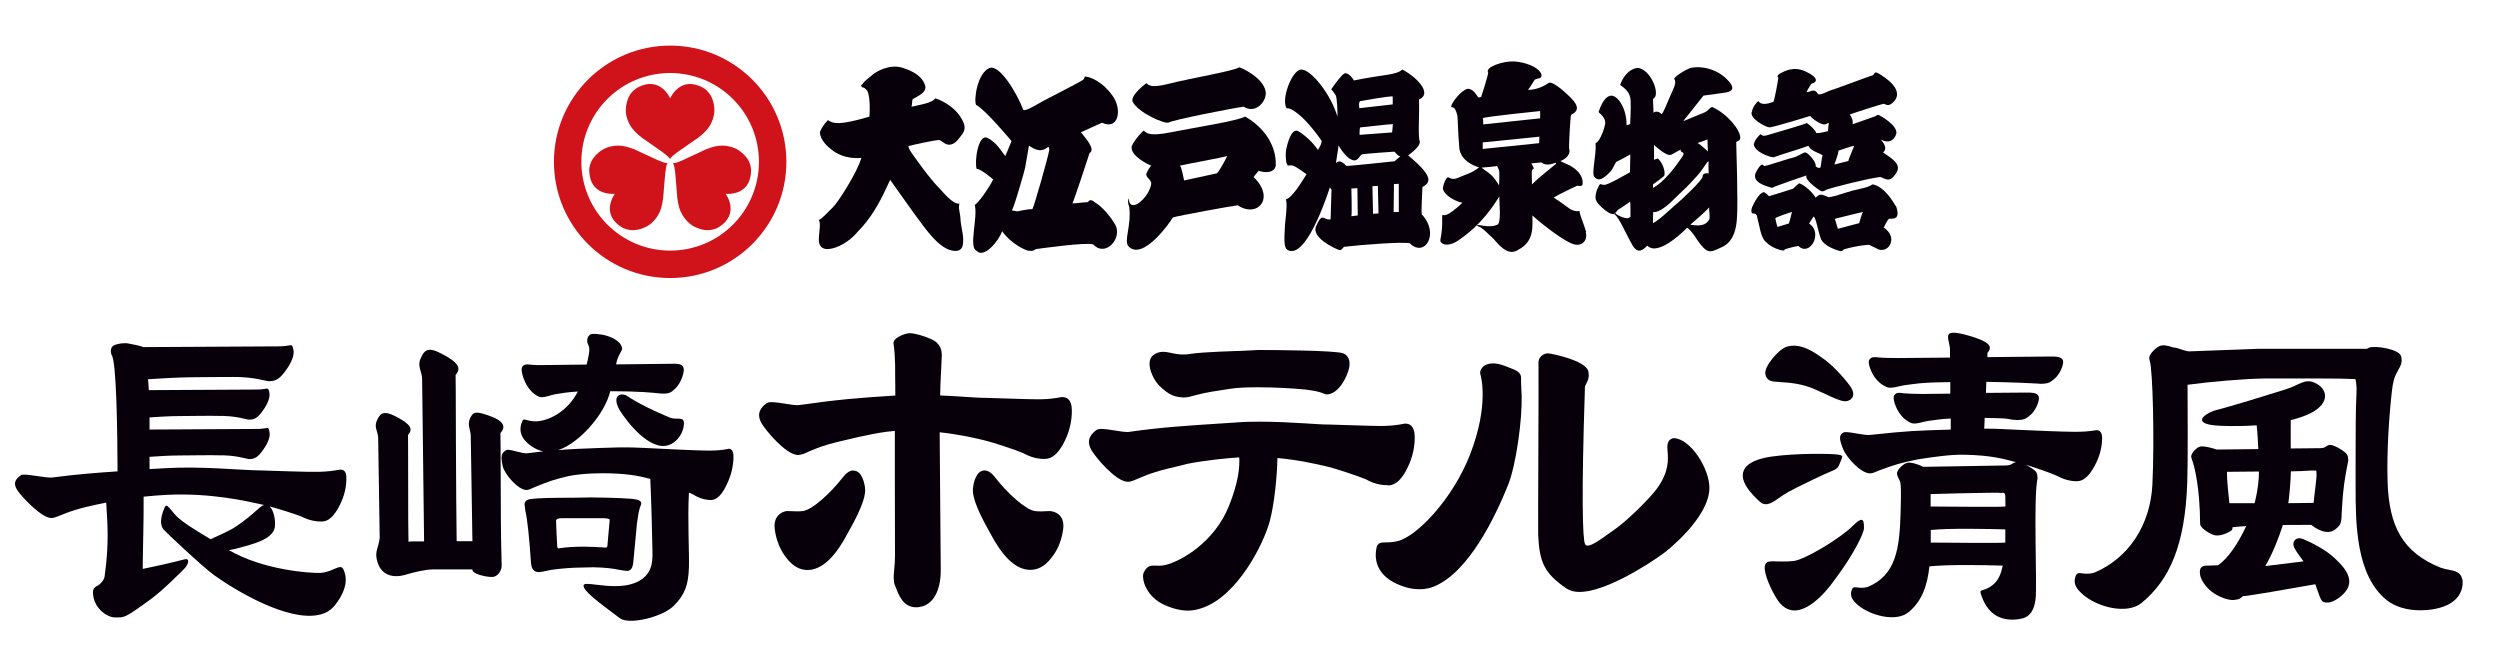
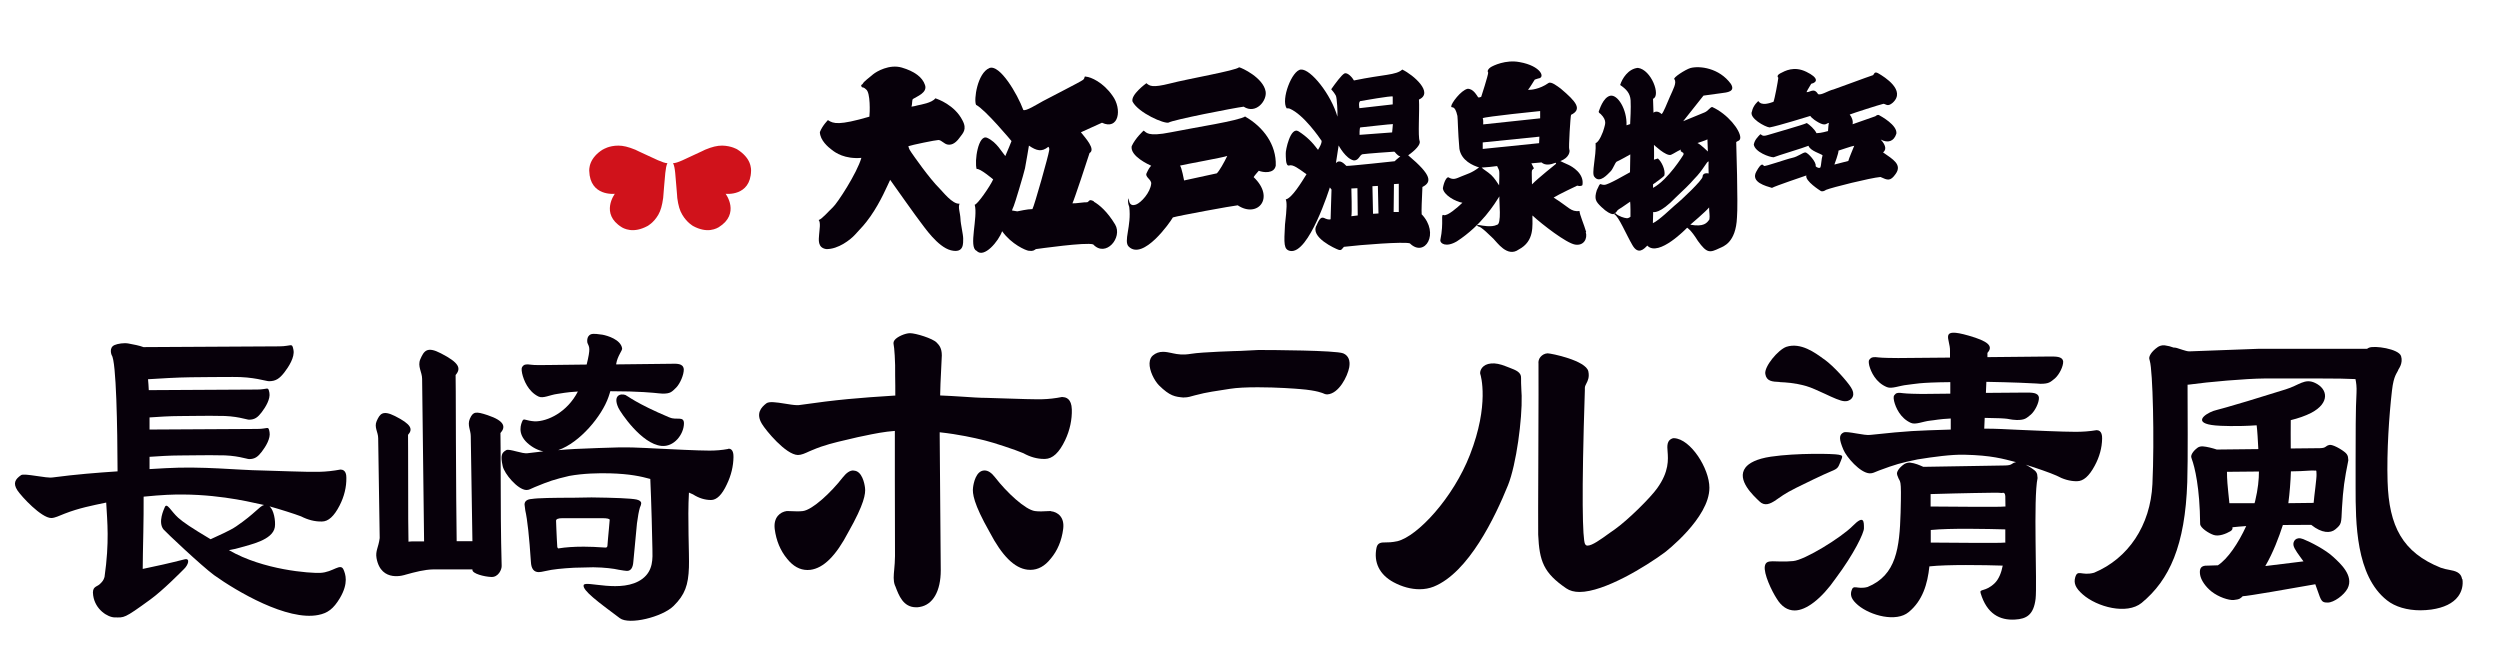
<svg xmlns="http://www.w3.org/2000/svg" id="_レイヤー_2" data-name="レイヤー 2" viewBox="0 0 165 44">
  <defs>
    <style>
      .cls-1 {
        fill: none;
      }

      .cls-1, .cls-2, .cls-3 {
        stroke-width: 0px;
      }

      .cls-2 {
        fill: #d0121b;
      }

      .cls-3 {
        fill: #07000a;
      }
    </style>
  </defs>
  <g id="logo">
    <g>
      <g>
        <path class="cls-3" d="M127.43,33.22c0,.3,0-.14,0,0h0Z" />
        <path class="cls-3" d="M122.28,34.71c-.76.77-3.16,2.25-3.93,2.32-1.22.12-1.77-.19-1.87.33-.09.5.45,1.64.79,2.16.31.51.71.77,1.18.77.76,0,1.77-.77,2.7-2.11,1.22-1.63,1.87-3,1.87-3.31,0-.43.02-.93-.74-.16Z" />
        <path class="cls-3" d="M137.08,31.76c.42,0,.8-.33,1.17-1.02.32-.59.48-1.19.49-1.79,0-.15,0-.55-.36-.56,0,0,0,0,0,0-.47.08-.94.11-1.39.11-.87,0-2.81-.09-3.73-.13-.9-.04-1.47-.08-2.3-.08l.03-.71c1.78.02,1.56.1,1.85.12.13.01.22.02.27.02.54,0,.62-.11.93-.36.27-.24.54-.78.53-1.11-.04-.36-.48-.34-.94-.34l-2.56.02.03-.73c1.68.03,3.05.09,3.29.11.14.01.23.02.28.02.57,0,.65-.11.96-.36.28-.25.55-.78.54-1.11-.05-.36-.5-.33-.98-.33l-4.02.04v-.28c.41-.45.05-.77-1.24-1.14-1.99-.57-1.2.23-1.23,1.01v.44s-3.42.03-3.42.03c-.32,0-1.07-.01-1.29-.04-.29-.04-.44-.02-.52.05-.16.13-.15.22-.1.48.11.42.43,1.13,1.17,1.43.32.13.82-.1,1.33-.15.49-.05.72-.16,2.85-.18v.76s-1.87.02-1.87.02c-.3,0-1.03-.02-1.24-.05-.28-.04-.42-.03-.5.04-.15.13-.15.22-.1.48.1.42.41,1.13,1.11,1.44.31.14.79-.1,1.28-.15.33-.03.54-.1,1.35-.14v.73s0,0,0,0c-2.41.08-2.65.07-5.29.35-.39.07-1.55-.27-1.78-.16-.32.15-.31.45-.01,1.15.2.47,1.09,1.52,1.73,1.55.23,0,.27-.06.62-.19,1.08-.4,1.42-.5,2.54-.73,1.05-.17,2.24-.33,3.08-.31,1.81.04,2.56.27,3.42.49-.34.07-.21.21-.72.22l-5.4.09c-.25-.11-.53-.24-.88-.28-.15-.01-.3.05-.38.1-.38.26-.52.55-.47.68,0,.03.02.09.03.1.17.54.27-.08.2,2.43-.07,2.3-.27,4.12-2.18,4.9-.71.19-.94-.22-1.07.27-.08.31.02.57.44.93.82.69,2.52,1.14,3.34.46.92-.75,1.25-1.86,1.37-3.02,1.19-.13,3.63-.09,4.84-.05-.09.47-.26.9-.54,1.17-.61.58-1.01.34-.92.64.41,1.38,1.27,1.81,2.27,1.75.77-.04,1.23-.32,1.36-1.37.11-.98-.16-6.62.13-7.97-.02-.22-.01-.27-.11-.42-.07-.1-.37-.3-.67-.46.68.21,1.63.54,2.03.72.44.24.88.37,1.33.37ZM132.17,32.52c.11,0,.16.03.18.22,0,.09.01.36.01.69-.02,0-.03,0-.05,0-.35.05-3.85,0-4.89,0,0-.1,0-.17,0-.2,0-.04,0-.08,0-.14,0-.15,0-.32,0-.48.71-.02,2.54-.07,2.86-.07,1.18-.01,1.51-.04,1.88,0ZM132.32,35.81c-.35.05-3.84,0-4.89,0,0-.26,0-.52,0-.77v-.06c1.26-.13,3.78-.07,4.92-.04,0,.15,0,.28,0,.36,0,.12,0,.3,0,.52,0,0,0,0-.01,0Z" />
        <path class="cls-3" d="M117.47,25.22c.4.02.95.04,1.74.26.32.09.79.31,1.23.51.55.26,1.03.48,1.3.49.09,0,.18,0,.26-.04.14-.05.24-.15.29-.28.06-.17.02-.37-.13-.6-.27-.42-1.12-1.38-1.74-1.83l-.09-.06c-.52-.38-1.48-1.09-2.43-.78-.54.19-1.47,1.3-1.39,1.79.08.49.46.51.94.53Z" />
        <path class="cls-3" d="M117.23,32.99c.34-.22.47-.37,1.33-.8.35-.18,1.86-.91,2.31-1.09.45-.18.45-.26.6-.62.18-.42.15-.41-.12-.47-.31-.07-2.78-.12-4.47.13-.95.14-1.46.43-1.68.72-.62.82.55,1.87.91,2.22.35.35.71.19,1.11-.08Z" />
        <path class="cls-3" d="M154.01,36.77c-.52-.49-1.52-1-2-1.19-.48-.19-.69.15-.64.41.05.26.36.64.66,1.06l-2.52.31c.52-.89.9-1.91,1.16-2.71.73-.01,1.4-.01,1.87-.01.71.57,1.28.56,1.59.3.43-.36.39-.39.44-1.4.08-1.31.16-1.87.42-3.16-.02-.21-.01-.26-.1-.4-.1-.17-.81-.62-1.11-.62-.35.06-.2.21-.67.22l-1.92.02c0-.66-.01-1.33,0-1.87.49-.12.96-.28,1.35-.48,1.24-.65,1.11-1.58.25-1.98-.68-.32-1.05.16-1.94.43-4.24,1.33-4.58,1.35-4.76,1.42-.61.22-1.4.82.13.96.28.03,1.42.08,2.72-.01.05.4.08,1,.11,1.57l-2.74.03c-.27-.09-.65-.19-.93-.21-.14-.01-.28.04-.34.09-.34.25-.46.52-.41.65,0,.02.03.08.03.1.19.51.53,1.88.55,4.28,0,.25.56.62.9.73.34.11.81-.08,1.1-.25.13-.08.15-.17.13-.26.23-.03.54-.05.91-.08-.52,1.14-1.23,2.18-1.87,2.59-.26.01-.53.02-.63.02-.24,0-.65-.03-.54.62.06.34.35.77.75,1.09.47.37,1.14.59,1.47.56.41-.04.45-.12.59-.25.31,0,3.15-.5,4.79-.79.38.99.32,1.22.82,1.21.4,0,1.07-.48,1.31-.93.44-.85-.51-1.68-.93-2.07ZM152.82,31.05c.09,0,.05.06.07.24.02.24-.15,1.4-.19,1.9-.41,0-1.01.01-1.67.02.09-.67.15-1.45.17-2.1,1.01-.01,1.3-.08,1.63-.05ZM147.14,33.21c-.05-.5-.1-.93-.13-1.32-.02-.25-.03-.53-.03-.75.43,0,1.28-.01,2.11-.02,0,.51-.06,1.16-.25,1.95-.01.04-.03.09-.04.14-.74,0-1.36,0-1.67,0Z" />
        <path class="cls-3" d="M162.5,38.23c-.07-.47-.48-.55-.85-.62-.17-.03-.36-.07-.56-.14-2.52-1.01-3.42-2.73-3.51-5.7-.06-1.99.1-4.33.29-5.99.12-1.05.34-1.13.43-1.4,0-.02.32-.4.17-.88-.16-.48-1.77-.71-2.12-.55-.05.02-.08.04-.12.07h-7.15s-4.59.17-4.59.17c-.12,0-.28-.05-.44-.1-.34-.12-.48-.16-.59-.15-.18-.07-.38-.12-.6-.15-.17-.02-.35.05-.44.11-.45.31-.62.65-.56.81.01.03.03.11.03.12.19.64.31,5.12.17,8.12-.13,2.74-1.6,4.91-3.85,5.85-.84.23-1.09-.26-1.25.32-.1.37.02.69.5,1.11.94.83,2.91,1.36,3.89.56,1.83-1.51,2.87-3.78,3.01-7.97.05-1.39.02-5.08.02-5.96,0-.15,0-.31,0-.47.01,0,.03,0,.04,0h0c1.37-.19,3.81-.4,5.03-.41.42,0,3.28,0,3.69,0,.98,0,1.79.01,2.32.04.05.23.09.51.07.91-.06.95-.06,3.02-.06,4.53,0,.55,0,1.04,0,1.38v.33c0,2.32.01,5.83,2.07,7.45.54.43,1.33.66,2.21.66.24,0,.48-.02.72-.05.83-.12,1.43-.41,1.77-.87.24-.33.34-.73.28-1.14Z" />
        <path class="cls-3" d="M21.25,34.42c.42,0,.8-.35,1.16-1.05.31-.6.46-1.23.45-1.83,0-.15-.01-.55-.39-.55,0,0,0,0,0,0-.48.09-.95.14-1.41.15-.88.02-2.86-.07-3.8-.09-1.54-.02-3.9-.29-6.34-.15-.35.02-.7.04-1.05.06,0-.25,0-.52,0-.81.57-.04,1.37-.09,2-.09.6,0,2.02-.03,2.56-.01,1.17-.02,1.87.25,2.01.25.38,0,.58-.15.84-.49.26-.34.59-.88.51-1.29-.08-.45-.09-.21-.8-.21-.59,0-5.56.03-7.12.04,0-.27,0-.53,0-.8.57-.04,1.36-.09,1.99-.09.61,0,2.02-.03,2.56-.01,1.17-.02,1.87.25,2.01.25.38,0,.58-.15.84-.49.26-.34.59-.88.51-1.29-.09-.45-.09-.21-.8-.21-.6,0-5.67.03-7.16.04-.01-.26-.03-.5-.05-.72.75-.05,1.96-.12,2.82-.13.72,0,2.12-.03,2.77-.02,1.39-.02,2.22.29,2.4.28.45,0,.69-.18,1-.57.3-.39.7-1.01.61-1.49-.1-.52-.11-.24-.95-.24-.82,0-8.56.05-8.95.05-.26-.1-.67-.18-1-.24-.28-.05-.69.01-.9.1-.41.17-.2.67-.2.67.31.37.38,4.81.39,7.67-1.36.09-2.75.2-4.27.4-.4.08-1.89-.3-2.1-.15-.39.27-.54.53-.25.99.29.44,1.59,1.83,2.24,1.84.24,0,.53-.15.89-.29.95-.37,1.79-.53,2.74-.73.07,1.29.22,2.58-.11,4.91-.06.22-.16.33-.32.48-.21.19-.52.14-.43.74.13.93.96,1.45,1.43,1.45.63,0,.57.11,2.34-1.18.83-.6,2.01-1.8,2.22-2.01.29-.27.44-.75.03-.64-.89.23-1.96.47-2.75.63,0-.56.02-1.34.04-2.4.01-.75.03-1.7.02-2.37.59-.06,1.14-.1,1.53-.12,2.92-.14,5.28.42,6.19.62.06.01.14.03.23.05-.3.07-.58.55-1.84,1.41-.41.28-1.13.59-1.69.85-1.29-.77-1.79-1.11-2.14-1.42-.48-.43-.75-1.05-.89-.68-.05.12-.46.97-.08,1.45.14.17,2.5,2.4,3.34,3.02,1.51,1.08,4.83,3.03,6.87,2.63.63-.12,1.01-.41,1.43-1.11.6-1.01.36-1.6.25-1.87-.2-.49-.68.16-1.54.2-.66.03-3.76-.18-6.03-1.5.29-.05.56-.11.78-.18.58-.18,2.11-.47,2.25-1.34.06-.42-.07-1.14-.35-1.37.69.19,1.66.5,2.08.66.45.23.91.35,1.36.34Z" />
        <path class="cls-3" d="M48.07,29.63h0c-.42.08-.84.11-1.25.11-.77,0-2.51-.09-3.34-.13-1.35-.06-1.87-.13-4.01-.04-1.32.05-1.87.07-2.63.14,1.44-.5,2.89-2.26,3.32-3.51.05-.13.08-.25.12-.38,1.93,0,2.92.11,3.2.14.13.01.21.02.26.02.52,0,.6-.12.89-.4.26-.27.51-.85.5-1.21-.04-.4-.46-.37-.91-.36l-3.55.04s0-.03,0-.04c.09-.54.42-.88.39-1.02-.09-.58-.97-.84-1.3-.9-.2-.03-.59-.09-.75-.03-.34.13-.24.57-.24.57.13.3.22.33-.05,1.43l-2.49.03c-.29,0-.99.02-1.19-.02-.27-.04-.41-.02-.49.05-.15.14-.14.24-.09.52.1.45.4,1.2,1.08,1.53.3.15.76-.11,1.23-.17.33-.04.53-.11,1.37-.16-.71,1.38-2.01,1.98-2.84,1.97-.61-.04-.72-.22-.81-.05-.1.21-.37.84.31,1.47.33.3.7.49,1.06.56-.29.03-.62.07-1.02.12-.35.07-1.23-.32-1.43-.2-.28.16-.4.32-.23,1.06.11.5.98,1.54,1.55,1.57.21,0,.24-.06.56-.19.97-.4,1.27-.5,2.28-.74.94-.17,1.94-.19,2.7-.17,1.33.04,2.02.2,2.65.37.06,1.26.14,4.21.14,4.63.01.6.07,1.41-.66,1.96-1.34,1.01-3.8.07-3.88.42-.08.35.97,1.12,2.39,2.18.61.46,2.8-.07,3.55-.81.75-.74.97-1.38,1.01-2.55.03-.87-.1-3.2,0-4.93.1.04.2.09.27.12.39.25.79.37,1.19.37.37,0,.72-.34,1.04-1.03.29-.6.43-1.2.44-1.8,0-.15,0-.56-.33-.56Z" />
        <path class="cls-3" d="M33.04,28.57c.34-.39.28-.79-.86-1.17-.78-.26-.96-.24-1.17.24-.18.42.06.74.06,1.15l.11,6.93h-1.04c-.01-1.07-.05-4.23-.05-6.64,0-2.95-.02-4.33-.02-4.33.38-.44.24-.81-.97-1.43-.92-.48-1.12-.16-1.36.39-.2.47.12.84.12,1.3l.13,10.72h-.78s-.25.02-.25.02c-.01-.86-.03-2.02-.02-3.28,0-2.57-.01-3.77-.01-3.77.34-.38.21-.7-.86-1.24-.82-.41-1-.14-1.21.33-.18.41.1.73.1,1.13l.1,6.59c-.08.63-.29.84-.21,1.32.3,1.68,1.91,1.1,1.91,1.1.65-.18,1.26-.34,1.84-.35.17,0,1.94,0,2.58,0,0,.01,0,.02,0,.03-.01.25.77.45,1.24.47.47.03.71-.5.69-.75-.01-.25-.06-2.22-.06-4.82,0-2.61-.02-3.95-.02-3.95Z" />
        <path class="cls-3" d="M40.81,37.6c.3.05.49.08.57.08.25,0,.39-.2.42-.6l.24-2.54c.06-.45.12-.79.19-1.03.06-.13.09-.23.09-.29,0-.12-.1-.2-.3-.25-.37-.08-1.45-.12-2.98-.14l-1.2.02c-1.28,0-2.39.02-2.73.08-.33.02-.49.15-.49.37,0,.05.02.18.05.39.14.61.26,1.74.37,3.39.02.45.19.68.52.68.07,0,.23-.02.48-.08.4-.1,1.09-.17,1.85-.21l1.27-.03c.76.01,1.35.09,1.66.16ZM36.89,36.2c-.06,0-.1-.04-.11-.11l-.03-.53-.03-.65-.02-.54c0-.11.14-.17.42-.17h2.62c.33,0,.5.04.5.11l-.05.58-.06.65-.04.49c-.01.07-.05.11-.12.11-.58-.04-1.06-.06-1.44-.06-.67,0-1.22.04-1.64.11Z" />
        <path class="cls-3" d="M44.18,27.55c-2.21-.93-2.8-1.45-2.9-1.48-.34-.12-.84.03-.47.84.13.29,1.53,2.4,2.85,2.52.83.08,1.46-.76,1.48-1.46.02-.55-.5-.21-.95-.42Z" />
        <path class="cls-3" d="M70.15,26.2s-.03,0-.05,0h0c-.45.09-.89.14-1.32.15-.54.01-1.52-.02-2.37-.05-.49-.02-.95-.03-1.28-.04-.47,0-1.02-.04-1.62-.08-.46-.03-.95-.06-1.46-.08.01-.51.03-1.03.06-1.58l.05-1.06c0-.48-.17-.68-.34-.85-.25-.27-1.38-.62-1.76-.62-.31,0-.85.23-1.02.46-.09.12-.07.23-.06.29.04.13.12,1.13.1,2.05.01.45.01.89.01,1.32-.03,0-.05,0-.08,0-2.33.15-3.66.25-6.31.63,0,0-.03,0-.09,0-.19,0-.51-.05-.81-.1-.57-.09-1.03-.16-1.22-.02-.35.27-.71.67-.29,1.36.25.42,1.57,2.03,2.37,2.05.23,0,.47-.11.75-.24l.19-.08c.79-.34,1.52-.51,2.3-.69.24-.06.48-.11.72-.17l.34-.07c.79-.17,1.42-.29,2.1-.34,0,.11,0,.21,0,.32,0,1.02,0,1.85,0,2.81,0,1.27.01,2.74.01,5.13,0,.33-.03.62-.05.87-.04.42-.07.75.04,1.05l.04.09c.22.58.51,1.37,1.36,1.37.07,0,.15,0,.24-.02.87-.14,1.39-1.04,1.39-2.42l-.07-8.87v-.24c1.28.14,2.28.37,2.86.51l.16.04c.5.12,1.99.61,2.5.83.45.25.91.38,1.37.38h.06c.51-.01.94-.42,1.33-1.24.31-.65.46-1.36.44-2.03-.02-.7-.38-.81-.61-.81Z" />
        <path class="cls-3" d="M56.32,31.05c-.23,0-.45.15-.69.45-.78,1.01-2.01,2.15-2.64,2.23-.21.03-.52.02-.99,0h-.08c-.42.06-.88.4-.79,1.18.1.78.38,1.44.82,1.97.39.49.84.74,1.34.74.06,0,.12,0,.19-.01.87-.11,1.69-.92,2.51-2.49,1.06-1.87,1.15-2.55,1.1-2.93-.03-.26-.19-1.13-.76-1.13Z" />
        <path class="cls-3" d="M69.36,33.73h-.08c-.43.03-.76.03-.97,0-.63-.08-1.86-1.22-2.64-2.23-.23-.3-.46-.45-.69-.45-.57,0-.73.86-.76,1.13-.05.38.03,1.06,1.09,2.93.82,1.57,1.64,2.39,2.51,2.49.06,0,.12.01.19.01.5,0,.95-.25,1.33-.73.45-.53.73-1.19.83-1.97.1-.78-.36-1.12-.81-1.17Z" />
        <path class="cls-3" d="M100.41,25.72c-.01-.28-.03-.6-.02-.77.02-.38-.34-.52-.76-.68-.08-.03-.17-.06-.26-.1-.35-.14-.68-.21-.96-.18-.56.05-.72.43-.72.62,0,.03,0,.06.01.08.03.08.61,2.01-.68,5.32-1.11,2.86-3.46,5.38-4.79,5.71-.38.08-.62.08-.8.08-.23,0-.51,0-.58.35-.2.97.2,1.78,1.13,2.28.56.3,1.15.46,1.71.46.34,0,.65-.06.93-.17,2.31-.93,4.06-4.6,4.91-6.7.55-1.38.94-4.35.9-5.9,0-.11-.01-.25-.02-.39Z" />
        <path class="cls-3" d="M110.5,28.92s-.05,0-.08,0c-.42.12-.39.52-.36.87.04.53.11,1.33-.69,2.44-.45.63-1.92,2.09-2.81,2.72l-.33.23c-.59.43-1.15.83-1.45.83-.07,0-.12-.02-.17-.11-.16-.32-.24-3.15-.01-10.14v-.16c0-.1.05-.19.1-.29.1-.19.21-.42.13-.8-.16-.72-2.46-1.19-2.69-1.19h0c-.19.01-.35.1-.47.24-.11.13-.15.3-.13.45.01.18,0,3.27-.01,5.98-.01,2.61-.02,5.08-.01,5.3.08,1.76.36,2.52,1.85,3.54.23.16.53.24.88.24,1.64,0,4.39-1.7,5.61-2.6.03-.02,2.97-2.28,2.96-4.28,0-1.27-1.24-3.22-2.33-3.27Z" />
-         <path class="cls-3" d="M91.61,32.04c.51-.01.94-.42,1.32-1.24.31-.65.46-1.36.44-2.03-.02-.7-.38-.81-.61-.81h0s-.04,0-.05,0c-.45.09-.89.14-1.32.15-.54.01-1.52-.02-2.37-.05-.49-.02-.95-.03-1.28-.04-.47,0-1.03-.04-1.62-.08-.89-.05-1.9-.11-2.96-.11-.54,0-1.04.01-1.53.05l-1.06.07c-2,.13-3.88.24-6.1.56,0,0-.03,0-.09,0-.19,0-.51-.05-.81-.1-.58-.09-1.03-.16-1.22-.02-.35.27-.71.67-.29,1.36.25.42,1.57,2.03,2.37,2.05.23,0,.47-.12.75-.24l.19-.08c.79-.34,1.52-.51,2.29-.69.24-.06.48-.11.72-.18,1.04-.21,2.63-.38,3.38-.42.01,0,.02,0,.03,0,.04.59-.04,1.63-.69,3.23-.94,2.33-3.1,3.62-4.23,3.88-.25.05-.48.04-.64.03-.05,0-.1,0-.14,0-.29,0-.44.16-.58.41-.1.17-.09.47.02.79.1.29.43,1.01,1.36,1.41.56.25,1.06.36,1.51.36.33,0,.65-.06,1.02-.2,2.25-.82,3.96-4.13,4.39-5.72.3-1.14.48-2.96.5-4.15,1.43.13,2.57.4,3.19.54l.16.04c.5.12,1.99.61,2.5.83.45.25.91.38,1.37.38h.06Z" />
        <path class="cls-3" d="M78.13,26.23s.06,0,.06,0c.19,0,.41-.06.68-.14l.58-.14s0,0,0,0c.17-.04.67-.13,1.74-.29.45-.07,1.06-.1,1.83-.1,1.25,0,2.46.09,2.8.12,1.13.09,1.5.28,1.51.28.06.03.15.07.27.07h0c.76-.04,1.34-1.19,1.45-1.79.02-.11.02-.2.02-.29-.02-.43-.3-.58-.42-.63-.51-.2-4.75-.22-5.6-.22l-1.19.06c-.1,0-2.53.07-3.24.19-.54.09-.88.04-1.2-.03l-.09-.02c-.19-.04-.38-.08-.57-.08-.26,0-.48.08-.67.24-.1.08-.21.24-.22.51-.02.49.31,1.14.62,1.46.72.71,1.05.76,1.67.81ZM78.19,25.98h0s0,0,0,0h0Z" />
      </g>
      <g>
        <g>
-           <path class="cls-2" d="M44.23,3.01c-4.23,0-7.67,3.43-7.67,7.67s3.43,7.67,7.67,7.67,7.67-3.43,7.67-7.67-3.43-7.67-7.67-7.67ZM44.23,16.54c-3.23,0-5.86-2.62-5.86-5.86s2.62-5.86,5.86-5.86,5.86,2.62,5.86,5.86-2.62,5.86-5.86,5.86Z" />
-           <path class="cls-2" d="M47.15,7.27c-.01-.5-.16-.88-.35-1.12-.19-.26-.42-.37-.42-.37-1.5-.81-2.15.71-2.15.71,0,0-.65-1.52-2.15-.71,0,0-.23.12-.43.37-.18.24-.33.62-.35,1.12,0,0-.02.46.28.99.17.28.4.53.8.84,0,0,.28.19.62.43.47.34,1.08.72,1.22.96h0c.14-.24.74-.62,1.22-.96.34-.24.63-.43.63-.43.39-.31.63-.55.8-.84.3-.53.28-.99.28-.99Z" />
          <path class="cls-2" d="M39.8,9.86c-.43.26-.68.58-.8.86-.13.3-.11.56-.11.56.05,1.7,1.68,1.51,1.69,1.51,0,0-.99,1.32.46,2.21,0,0,.21.14.54.18.31.04.7-.02,1.15-.26,0,0,.41-.21.72-.75.16-.28.25-.61.32-1.11,0,0,.02-.33.06-.75.06-.58.08-1.29.22-1.54h0c-.28,0-.91-.33-1.44-.57-.38-.17-.68-.32-.68-.32-.47-.19-.8-.27-1.12-.27-.62,0-1,.25-1,.25Z" />
          <path class="cls-2" d="M45.75,14.92c.44.24.84.3,1.14.26.32-.04.54-.18.54-.18,1.45-.9.46-2.21.46-2.21,0,0,1.64.2,1.68-1.51,0,0,.02-.25-.11-.56-.12-.28-.37-.59-.8-.86,0,0-.39-.24-1-.25-.33,0-.66.08-1.12.27,0,0-.3.15-.68.32-.53.24-1.16.58-1.44.57h0c.15.25.16.95.22,1.54.04.42.06.76.06.76.07.5.16.82.33,1.1.31.53.72.75.72.75Z" />
        </g>
        <g>
          <path class="cls-3" d="M54.66,7.94c.35.22.7.35,2.72-.24.03-.24.08-1.59-.22-1.8-.25-.24-.26-.03-.32-.25-.02-.07.08-.05.12-.15.04-.1.45-.42.67-.6.22-.18,1.07-.68,1.89-.44.82.24,1.36.63,1.53,1.15.18.51-.55.76-.79.92-.08.05-.04.32-.1.51.16-.02.26-.05.42-.09.17-.04.94-.16,1.15-.46.15.04,1.28.44,1.79,1.45.33.61.02.86-.19,1.15-.33.46-.61.48-.79.45-.23-.04-.4-.29-.6-.3-.18,0-1.78.33-1.99.41.06.22.1.27.21.43.11.16,1.17,1.69,1.85,2.36.18.17.86,1.07,1.32,1-.11.27.04.58.06,1,.01.36.18,1.02.18,1.31-.01.28.08.99-.81.77-.88-.22-1.78-1.57-2-1.85-.22-.27-1.79-2.49-2.01-2.8-.18.37-.62,1.44-1.3,2.41-.42.59-.53.67-1.02,1.21-.29.32-1.11.97-1.9.95-.59-.09-.49-.64-.47-.95.02-.31.12-.81-.03-.97.19-.03.65-.57.94-.84.29-.26,1.59-2.25,1.88-3.26-1.1.09-1.71-.34-1.95-.53-.24-.18-.77-.62-.79-1.17.17-.44.54-.8.54-.8Z" />
          <path class="cls-3" d="M72.2,13.29c-.35-.19-.3.02-.45.06-.15-.02-.78.09-.97.07.11-.21,1.01-2.93,1.13-3.32.42-.24-.26-.98-.57-1.37.22-.09,1.28-.59,1.39-.63,1.11.52,1.35-.9.69-1.79-.62-.89-1.44-1.23-1.74-1.25-.16-.05-.04.08-.2.21-.16.13-2.22,1.17-2.64,1.4-.42.23-1.13.68-1.3.59-.4-1.08-1.56-3.03-2.24-2.77-.8.34-1.04,2.11-.88,2.43.61.31,2.34,2.39,2.34,2.39,0,0-.3.76-.41.99-.22-.25-.57-.92-1.19-1.2-.6-.28-.86,1.57-.7,2.06.18-.09,1.09.68,1.09.68-.23.5-1.06,1.68-1.22,1.67.23.82-.42,2.81.12,3.04.49.54,1.47-.65,1.69-1.29.62.87,1.57,1.27,1.75,1.29.31.04.35-.03.48-.11.17-.02,3.31-.47,3.78-.31.83.89,1.96-.45,1.45-1.31-.51-.85-1.04-1.3-1.41-1.51ZM69.24,9.95c-.03.28-.97,3.63-1.1,3.85-.34,0-.87.13-1,.15-.14-.02-.29-.05-.35-.06,0,0,.07-.2.12-.3.05-.09.66-2.11.74-2.48.06-.29.26-1.5.26-1.5.51.35.85.43,1.28.08,0,0,.1.06.05.26Z" />
          <g>
            <path class="cls-3" d="M75.66,5.49c.22.18.37.32,1.56.02,1.19-.31,4.34-.85,4.56-1.07.18.03,1.59.69,1.75,1.59.11.6-.63,1.54-1.45,1.01-.63.08-4.68.87-4.95,1.05-.28.1-1.98-.63-2.38-1.38-.15-.45.9-1.21.9-1.21Z" />
            <path class="cls-3" d="M82.19,7.68c-.41.29-3.32.73-4.91,1.05-1.59.32-1.62-.01-1.8-.11,0,0-.54.48-.79,1.03-.11.66,1.14,1.22,1.29,1.29-.1.09-.19.24-.31.5-.11.25.33.4.31.68-.06.59-.66,1.25-1,1.38-.39.14-.47-.14-.48-.42-.07.13-.07.32.03.58.16,1.27-.4,2.26-.03,2.62.95.92,2.72-1.59,2.91-1.93.35-.11,3.94-.77,4.28-.8,1.3.87,2.5-.48,1.05-1.86.06-.11.34-.42.34-.42.29.12,1.02.21,1.12-.34.05-1.38-.82-2.55-2.01-3.23ZM80.31,11.44c-.34.08-2.16.47-2.16.47,0,0-.16-.87-.27-.98.25-.07,2.94-.55,3.12-.64-.2.42-.53,1.01-.7,1.16Z" />
          </g>
          <path class="cls-3" d="M93.83,14.11c-.02-.19.01-.93.05-1.77.63-.32.63-.77-.94-2.09.11-.08.84-.59.76-.93-.13-.29,0-2.01-.05-2.75.99-.44-.34-1.61-1.1-1.98-.41.38-1.21.31-3.19.72-.1-.19-.43-.56-.63-.46-.19.1-.58.63-.87,1.04.07.07.24.29.31.43.07.15.12,1.09.1,1.38-.41-1.45-1.76-3.16-2.41-3.11-.59.04-1.33,1.98-.94,2.56,0,0,.12-.01.2.02.92.39,1.97,1.92,2.11,2.13,0,.17-.1.35-.24.59-.38-.51-.74-.87-1.28-1.22-.55-.35-.87,1.29-.85,1.46.01.18-.03.87.23.79.25-.08.61.2,1.14.58-.31.5-.97,1.59-1.37,1.66.08.2.08.53-.05,1.66-.07,1.27-.09,1.65.34,1.74,1.24.24,2.62-4.19,2.62-4.19l.11.14c0,.19-.06,1.73-.06,1.96-.13.05-.32-.03-.42-.08-.17-.07-.29-.03-.5.47-.48.79,1.25,1.56,1.43,1.62.21.08.24-.06.37-.19,1.17-.14,3.95-.35,4.35-.23.98.97,2-.65.77-1.93ZM89.79,6.67c.19-.03,2.02-.36,2.13-.3v.52c-.15.02-2.2.25-2.2.25,0,0-.08-.4.06-.47ZM91.93,8.19c0,.08-.05.55-.05.55l-2.15.16s-.01-.45.05-.49c.13-.01,2.05-.23,2.15-.22ZM89.19,14.26c.05-.12,0-1.82,0-1.82l.4-.02.02,1.8-.42.05ZM90.62,14.11l-.04-1.82.36-.02.04,1.82-.36.02ZM92.31,13.99h-.33l.02-1.84.32-.02v1.87ZM92.06,10.64s-3.04.33-3.2.31c-.14-.14-.44-.47-.69-.18l.18-1.17s.47.89,1.01.99c.33,0,.36-.35.56-.41.24-.04,2.02-.17,2.09-.17s.19.27.41.31c-.2.15-.36.31-.36.31Z" />
          <path class="cls-3" d="M104.69,15.32c-.14-.5-.44-1.16-.44-1.39-.59.06-.67-.24-1.71-.89.31-.2,1.56-.79,1.56-.79,0,0,.22.08.34-.03.14-.77-.7-1.24-.92-1.34-.22-.09-.36-.17-.54-.25.58-.21.66-.63.59-.78-.05-.09.08-2.19.12-2.27.75-.37.35-.86-.68-1.73-.22-.16-.63-.49-.81-.37-.6.42-1.18.46-1.35.45.08-.08.44-.67.44-.67,0,0,.14-.06.23-.08.5-.04.19-.83-1.22-1.08-.92-.18-1.77.24-1.92.34-.15.1-.24.24-.16.35.01.16-.46,1.6-.46,1.6,0,0-.17.08-.21.02-.09-.12-.31-.56-.69-.55-.44.1-1.08.96-1.08,1.16.01.17.23-.17.41.63.03.22.03,1.05.13,2.17.13.79.91,1.11,1.3,1.23-.51.38-.76.42-1.14.58-.39.16-.55.27-.89.07-.12-.01-.29.3-.36.72.04.45.84.89,1.29.96-.34.33-.97.87-1.22.82-.25-.12.02.4-.24,1.66,0,.22.39.48,1.09.07,1.65-1.07,2.52-2.51,2.81-2.97-.03.32.17,1.86-.17,1.88-.35.18-1.01.04-1.12.02-.11-.02-.28-.02-.11.08.23.03.79.62,1,.81.24.23.92,1.26,1.67.72,1.07-.56.9-1.59.91-2.25.64.59,2.23,1.82,2.81,1.92.58.1.84-.39.71-.83ZM101.65,7.33v.48s-3.76.4-3.76.4c0,0,.02-.32-.03-.41.13-.1,3.78-.47,3.78-.47ZM98.96,12.26c-.14-.21-.32-.5-.54-.71-.25-.23-.54-.38-.63-.49.25-.01.86-.07,1.02-.1.03.09.1.18.13.3.04.12,0,.83,0,1ZM97.86,9.83v-.43l3.74-.38-.02.43-3.72.38ZM101.11,12.17c0-.43-.03-.86,0-.92.02-.06.13-.14.13-.14l-.17-.33c.22-.01.57-.06.67-.06.24.21.58.16.93.02.04.04.03.07.03.07,0,0-1.19.95-1.58,1.35Z" />
          <path class="cls-3" d="M114.86,9.09c0-.5-.82-1.56-1.86-2.03-.15.03-.26.26-.5.36-.24.1-1.41.58-1.41.58l1.34-1.69s.77-.11,1.17-.16c.4-.05.95-.1.64-.61-.77-1.06-2.07-1.21-2.67-1.05-.34.1-1.2.66-1.06.74.17.23-.08.66-.29,1.14-.21.49-.44,1.07-.55,1.16-.32-.3-.54-.09-.54-.09l-.03-.92c.53-.19-.11-1.93-1-2.04-.64.06-1.04.71-1.17,1.13.4.27.66.54.69,1.01.03.51-.02,1.32-.03,1.57l-.24.08c.04-1.05-.59-2.06-1.08-1.95-.48.12-.71.95-.75,1.03,0,0-.05.07.13.18.44.44.27.7.22.93-.05.23-.34.95-.56.98.05.9-.29,2.01-.08,2.23.35.47.89-.19,1.06-.35.17-.16.3-.58.41-.65.16-.06.9-.48.9-.48l-.02,1.18c-.3.16-1.43.83-1.69.83-.12.01-.25-.05-.25-.05-.1.01-.11.14-.25.4-.19.6-.06.76.3,1.11.36.35.61.45.72.47.12.02.17-.06.17-.06l-.03.09c.25.05.8,1.36,1.19,2.02.38.66.76.26.98.03.75.79,2.63-1.18,2.63-1.18,0,0,.24.11.71.87.6.83.78.79,1.43.48.24-.11,1.08-.35,1.15-2.03.08-.87-.05-4.97-.05-4.97.1-.1.27-.06.27-.32ZM107.6,14.31s-.11.11-.25.09c-.14-.01-.52-.12-.73-.32-.05-.03,0-.04,0-.04.09-.04.08-.15.24-.24.22-.12.49-.34.73-.49.02.09.03.97.02,1.01ZM112.69,9.19l.03.81s-.51-.5-.69-.56c0,0,.56-.18.66-.24ZM109.11,12.16s.69-.48.74-.58c.08-.38-.2-.93-.43-1.12,0,0-.08.03-.26.08.02-.15,0-.98,0-.98,0,0,.79.76,1.12.66.24-.11.32-.19.66-.35l-.02.1s.13.1.19.13v.11s-1.01,1.66-2.01,2.19v-.23ZM110.52,13.57c-.19.16-1.03.98-1.43,1.16l.02-.74s.4.18,1.51-.98c.54-.51.86-.81,1.19-1.19.63-.63.84-1.2.96-1.16-.02.13,0,.79,0,.79,0,0-.4-.1-.4.22-.03.23-1.33,1.48-1.85,1.9ZM112.82,14.48c-.16.24-.37.51-1.26.35,0,0,1.06-.9,1.24-1.14,0,.32.06.53.02.79Z" />
          <g>
            <path class="cls-3" d="M124.28,10.06c.19-.15.25-.4-.15-.85.47.25.87.13,1.03-.39.08-.56-1.03-1.16-1.14-1.22-.11-.06-.24.07-.24.07l-1.51.53c.05-.21-.05-.48-.19-.64.19-.08,1.99-.66,2.23-.71.18.02.27.22.61-.07.9-.82-.58-1.72-.9-1.91-.32-.2-.3,0-.4.09-.32.1-2.46.9-2.6.94-.39.09-.82.41-1.03.31-.27-.45-.53-.1-.76-.13.03-.08.07-.15.31-.55.42-.1.5-.39-.32-.79-.82-.4-1.41-.06-1.72.1-.3.16-.13.29-.13.29-.02.22-.24,1.4-.32,1.59-.24.08-.78.29-1-.05,0,0-.34.27-.42.68-.22.44.87,1.03,1.16,1.06.5-.08,2.69-.76,2.69-.76,0,0,.08.17.54.43.47.26.5.06.69.03-.03.08-.05.38-.06.54-.11.02-.42.13-.76.14-.12-.26-.46-.56-.64-.67-.26.13-2.17.66-2.57.79-.4.13-.39-.03-.5-.05-.18.19-.37.37-.43.68.08.5,1.05.84,1.31.84.16-.08,2.03-.64,2.3-.76.11.34.84.53.93.63-.08.23-.09.69-.14.79-.05.09-.26.02-.32-.08.08-.24-.51-.9-.68-.9s-.48.28-.87.36c-.38.08-1.8.59-1.86.53-.06-.06-.14-.29-.5.37-.4.71.64.96,1.03,1.08.23-.13,2.04-.74,2.27-.82-.11.36.93,1.01.93,1.01.1.08.26.02.37-.06.39-.16,2.92-.79,3.59-.85.47.21.65.31,1.01-.21.43-.61-.19-.96-.82-1.4ZM122,10.62c-.18.04-.93.24-.93.24,0,0,.29-.77.27-.92.11-.03.9-.31,1.04-.32-.06.16-.36.85-.39,1Z" />
-             <path class="cls-3" d="M125.11,13.59c-.71-1.24-1.34-1.4-1.52-1.42-.08.02-.08.13-.77.28-.69.14-1.51.43-1.62.46-.11.04-.51.11-.51.11-.61-.28-.61-.17-.86.02-.1-.19-.57-.74-1.06-.94-.07,0-.23.18-.42.35-.2.07-1.5.48-1.6.5-.08-.11-.27-.25-.32-.27-.33.02-.66.72-.77.95-.11.23-.08.46.03.46.05,0,.27-.03.29.26.15.53.23,1.39.6,1.64.34.39,1.04.55,1.12.55s.07-.07.13-.1c.06-.02.79-.22.87-.2.46.45,1.03,0,1.1-.62.07-.62-.4-.86-.4-.86,0,0,.2-.34.3-.47.15.06.3,1,.48,1.47.18.47,1.03.75,1.22.8.18.05.24-.04.29-.1,1-.29,1.67-.3,1.67-.3,0,0,.18.08.48.23.35.25.92.05.98-.5.06-.54-.49-.87-.49-.87,0,0,.24-.54.36-.58.12-.04.82.17.44-.86ZM118.06,14.75l-.75.23s-.15-.52-.13-.58c.01-.06.96-.38,1.09-.41-.03.16-.2.76-.2.76ZM122.7,14.73l-1.4.37-.2-.66s1.8-.45,1.86-.45c-.11.16-.25.74-.25.74Z" />
          </g>
        </g>
      </g>
    </g>
  </g>
  <g id="_枠線" data-name="枠線">
    <rect class="cls-1" width="165" height="44" />
  </g>
</svg>